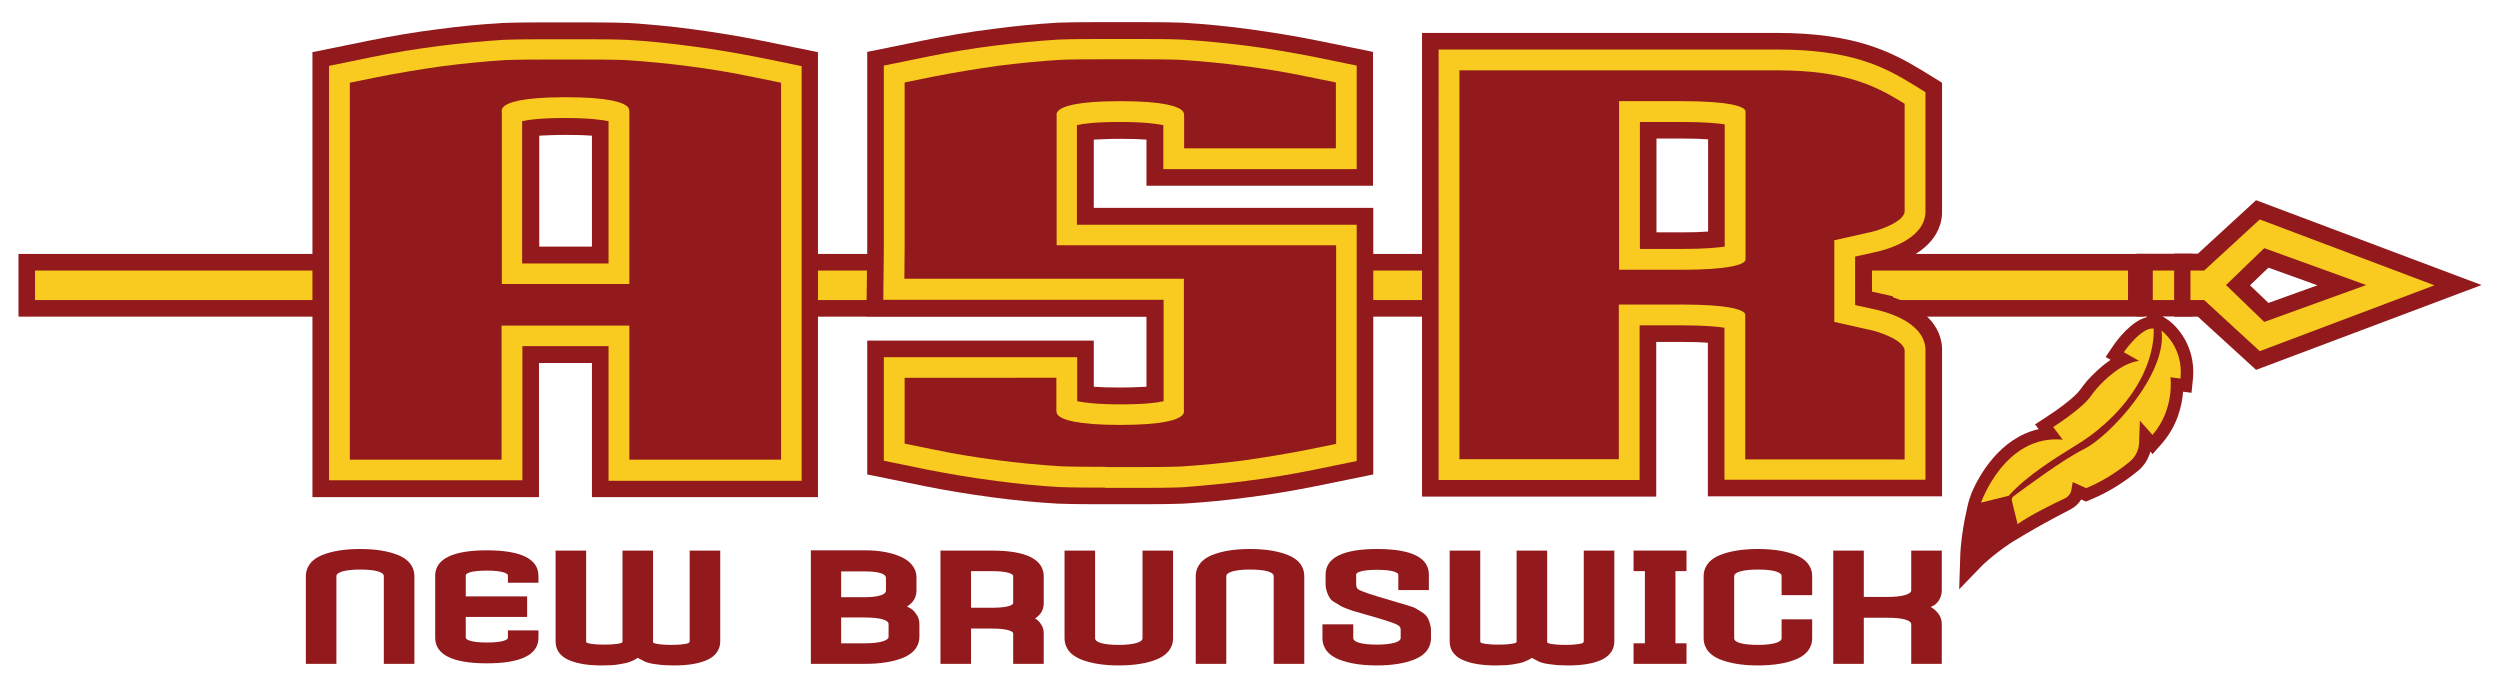
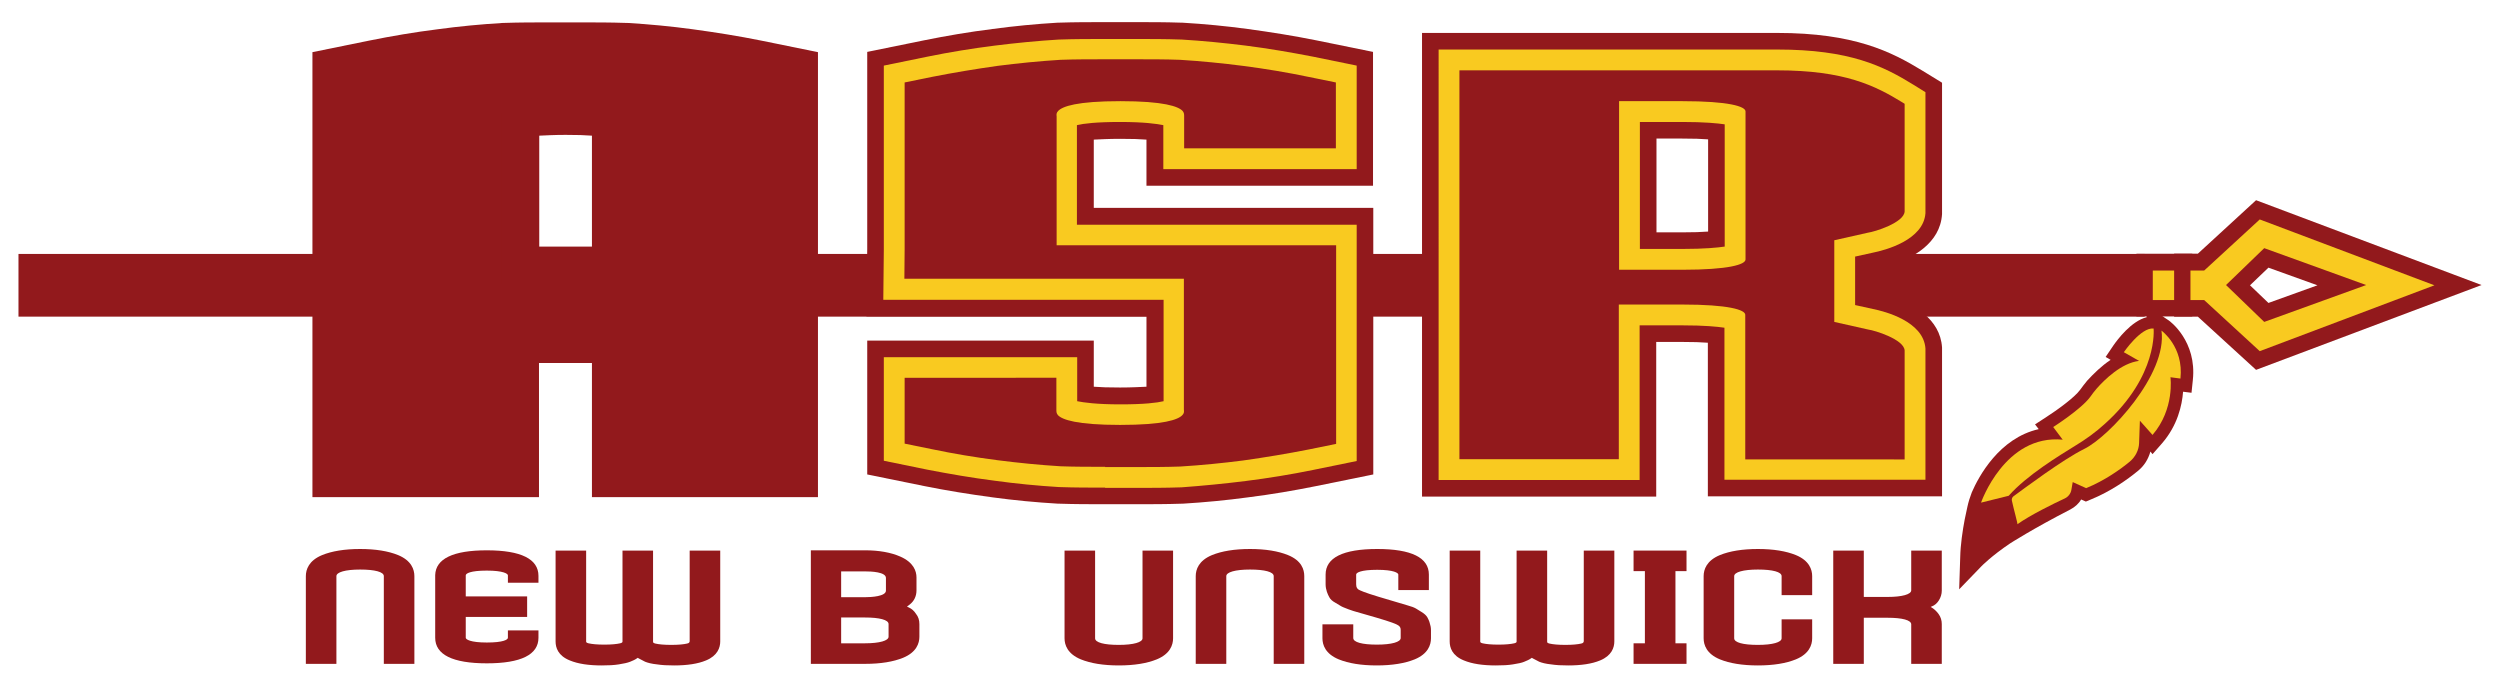
<svg xmlns="http://www.w3.org/2000/svg" version="1.1" id="Layer_1" x="0px" y="0px" viewBox="0 0 949 261" style="enable-background:new 0 0 949 261;" xml:space="preserve">
  <style type="text/css"> .st0{fill:#92191C;} .st1{fill:#F9CA20;} </style>
  <g>
    <rect x="809.6" y="97.6" transform="matrix(-1.836970e-16 1 -1 -1.836970e-16 929.79 -713.28)" class="st0" width="23.8" height="21.2" />
    <rect x="817.2" y="102.7" class="st1" width="8.6" height="11.2" />
    <path class="st0" d="M834.3,120.2h-9V96.3h9L856.4,76l85.6,32.2l-85.6,32.2L834.3,120.2z M861.1,115l18.6-6.7l-18.6-6.7l-7,6.7 L861.1,115z" />
    <path class="st1" d="M857.8,83.3l-21.1,19.4h-5.2v5.6v5.6h5.2l21.1,19.4l66.3-25L857.8,83.3z M859.5,122.2l-14.5-14l14.5-14 l38.7,14L859.5,122.2z" />
    <rect x="398.7" y="-295.3" transform="matrix(-1.836970e-16 1 -1 -1.836970e-16 518.815 -302.306)" class="st0" width="23.8" height="807.1" />
-     <rect x="13.3" y="102.7" class="st1" width="794.5" height="11.2" />
    <path class="st0" d="M823.2,121.6l-1.5-1l0,0l0,0l-7.5-5.4l0.7,5.2c-5.9,1.5-11.1,8.5-12.7,10.8l-2.9,4.3l1.9,1.1 c-3.5,2.3-6.5,5.3-8.9,7.9c-1,1.2-1.9,2.4-2.7,3.5c-2.1,2.9-8.9,7.8-12.8,10.3l-4.3,2.8l1.4,1.8c-15,3.4-22.8,18-25.4,24l0,0 c-0.7,1.8-1.3,3.7-1.7,5.6l-1,4.7c-0.8,4.2-1.6,9.6-1.7,14.3l-0.4,12.2l8.5-8.8c0,0,3.8-3.9,10.8-8.6c0,0,8.7-5.6,22.9-12.9 c1.7-0.9,3.2-2.2,4.1-3.8l1.8,0.8l1.9-0.8c7.4-3,13.8-7.5,17.8-10.8c2.4-1.9,4-4.5,4.8-7.4l0.8,1l3.6-4.1c5.9-6.8,7.6-14.4,8-19.6 l3.2,0.4l0.5-4.8C834,129.5,823.7,121.9,823.2,121.6z" />
    <path class="st1" d="M752,190.8c0,0,9-26,31-23.9l-3.6-4.8c0,0,10.7-6.8,14.1-11.5c0.8-1.1,1.5-2.1,2.4-3.1 c3-3.4,9.4-9.7,16.1-10.5l-5.8-3.3c0,0,6.5-9.5,11.3-9c0,0,1.9,17.9-18.5,36.2c-3.5,3.2-7.4,6-11.4,8.4c-5.8,3.6-18.1,11-25.1,18.9 L752,190.8z" />
    <path class="st1" d="M763.7,190c-0.1-0.6,0.1-1.2,0.6-1.6c4-2.9,18.6-13.9,26.9-18c9.4-4.6,31.6-28.4,29.3-44.9 c0,0,8.5,6.1,7.2,18.2l-3.8-0.5c0,0,1.7,12-6.8,21.9l-4.8-5.4l-0.3,8.5c-0.1,2.7-1.4,5.2-3.5,7c-3.5,2.9-9.5,7.2-16.6,10.1 l-5.1-2.3l-0.5,2.9c-0.2,1.4-1.2,2.7-2.5,3.3c-4.1,1.9-13.1,6.3-18,9.8C766,198.9,764.4,193.3,763.7,190z" />
    <g>
      <path class="st0" d="M151.1,210.7c-3.7-1.5-8.5-2.3-14.4-2.3c-5.9,0-10.7,0.8-14.4,2.3c-5.1,2.1-6.2,5.5-6.2,8V252h11.6v-33.3 c0-1.5,3.4-2.5,9-2.5c5.6,0,9,0.9,9,2.5V252h11.6v-33.3C157.3,216.2,156.2,212.8,151.1,210.7z" />
      <path class="st0" d="M261.7,243.6c0,0.2,0,0.5-0.9,0.7c-1.3,0.3-3.3,0.5-6,0.5c-2.7,0-4.7-0.2-6-0.5c-0.9-0.2-0.9-0.5-0.9-0.7V209 h-11.6v34.5c0,0.2,0,0.5-0.9,0.7c-1.3,0.3-3.3,0.5-6,0.5c-2.7,0-4.7-0.2-6-0.5c-0.9-0.2-0.9-0.5-0.9-0.7V209h-11.6v34.5 c0,2.3,0.9,5.4,5.4,7.2c3.1,1.3,7.2,1.9,12.1,1.9c2.5,0,4.7-0.1,6.5-0.4c1.9-0.3,3.3-0.6,4.3-1c1-0.4,1.9-0.8,2.6-1.3 c0.1-0.1,0.2-0.1,0.3-0.2c0.1,0.1,0.2,0.1,0.3,0.2c0.7,0.4,1.5,0.8,2.5,1.3c1,0.4,2.5,0.8,4.5,1c1.9,0.3,4,0.4,6.5,0.4 c4.9,0,9-0.6,12.1-1.9c4.4-1.8,5.4-4.9,5.4-7.2V209h-11.6V243.6z" />
      <path class="st0" d="M345,230.6c-0.2-0.1-0.5-0.2-0.7-0.4c0.3-0.2,0.7-0.4,1-0.7c1.7-1.3,2.6-3.2,2.6-5.4v-4.9 c0-2.4-1.1-5.7-6.1-7.9c-3.6-1.6-8.2-2.4-13.4-2.4h-20.6V252h20.6c5.9,0,10.7-0.8,14.4-2.3c5.1-2.1,6.2-5.5,6.2-8v-4.8 c0-1.5-0.4-2.8-1.3-3.9C347,231.9,346.1,231.1,345,230.6z M336.3,224.2c0,2.2-5.6,2.5-8,2.5h-9v-9.8h9c2.4,0,8,0.2,8,2.5V224.2z M319.3,234.4h9c5.6,0,9,0.9,9,2.5v4.8c0,1.5-3.4,2.5-9,2.5h-9V234.4z" />
-       <path class="st0" d="M376.5,209H357V252h11.6v-13.4h8c6.3,0,8,1.2,8,1.8V252h11.6v-11.5c0-1.3-0.3-2.5-1-3.5 c-0.6-0.9-1.3-1.7-2.1-2.1c-0.1,0-0.1-0.1-0.2-0.1c0.3-0.2,0.7-0.5,1-0.8c1.5-1.2,2.3-3,2.3-5v-10.3 C396.1,212.3,389.5,209,376.5,209z M368.6,216.8h8c6.3,0,8,1.2,8,1.8v10.3c0,0.7-1.7,1.8-8,1.8h-8V216.8z" />
      <path class="st0" d="M433.7,242.3c0,1.5-3.4,2.5-9,2.5c-5.6,0-9-0.9-9-2.5V209h-11.6v33.3c0,2.5,1.1,5.9,6.2,8 c3.7,1.5,8.5,2.3,14.4,2.3c5.9,0,10.7-0.8,14.4-2.3c5.1-2.1,6.2-5.5,6.2-8V209h-11.6V242.3z" />
      <path class="st0" d="M488.9,210.7c-3.7-1.5-8.5-2.3-14.4-2.3c-5.9,0-10.7,0.8-14.4,2.3c-5.1,2.1-6.2,5.5-6.2,8V252h11.6v-33.3 c0-1.5,3.4-2.5,9-2.5c5.6,0,9,0.9,9,2.5V252h11.6v-33.3C495.1,216.2,494.1,212.8,488.9,210.7z" />
      <path class="st0" d="M541.8,234.3c-0.4-0.7-1.2-1.4-2.2-2c-0.8-0.5-1.6-1-2.1-1.3c-0.7-0.4-1.7-0.8-3.2-1.2l-11.1-3.3 c-5.3-1.6-7-2.4-7.5-2.7c-0.4-0.3-0.9-0.7-0.9-2v-3.7c0-0.7,1.7-1.8,8-1.8c6.3,0,8,1.2,8,1.8v5.9h11.6v-5.9 c0-6.4-6.6-9.7-19.6-9.7c-13,0-19.6,3.3-19.6,9.7v3.7c0,1,0.2,2,0.5,2.9c0.3,0.8,0.6,1.5,0.9,2c0.4,0.8,1.2,1.5,2.3,2.1 c0.9,0.5,1.5,0.9,2,1.2c0.6,0.4,1.5,0.7,3,1.3c1.3,0.5,2.4,0.8,3.1,1l7.3,2.1c5.8,1.7,7.8,2.5,8.5,3c0.6,0.4,0.9,0.9,0.9,1.7v3.1 c0,1.5-3.4,2.5-9,2.5c-5.6,0-9-0.9-9-2.5V237H502v5.3c0,2.5,1.1,5.9,6.2,8c3.7,1.5,8.5,2.3,14.4,2.3c5.9,0,10.7-0.8,14.4-2.3 c5.1-2.1,6.2-5.5,6.2-8v-3.1c0-1-0.2-1.9-0.5-2.8C542.5,235.6,542.1,234.9,541.8,234.3z" />
      <path class="st0" d="M601.1,243.6c0,0.2,0,0.5-0.9,0.7c-1.3,0.3-3.3,0.5-6,0.5c-2.7,0-4.7-0.2-6-0.5c-0.9-0.2-0.9-0.5-0.9-0.7V209 h-11.6v34.5c0,0.2,0,0.5-0.9,0.7c-1.3,0.3-3.3,0.5-6,0.5c-2.7,0-4.7-0.2-6-0.5c-0.9-0.2-0.9-0.5-0.9-0.7V209h-11.6v34.5 c0,2.3,0.9,5.4,5.4,7.2c3.1,1.3,7.2,1.9,12.1,1.9c2.5,0,4.7-0.1,6.5-0.4c1.9-0.3,3.4-0.6,4.3-1c1-0.4,1.9-0.8,2.6-1.3 c0.1-0.1,0.2-0.1,0.3-0.2c0.1,0.1,0.2,0.1,0.3,0.2c0.7,0.4,1.5,0.8,2.5,1.3c1,0.4,2.5,0.8,4.5,1c1.9,0.3,4,0.4,6.5,0.4 c4.9,0,9-0.6,12.1-1.9c4.4-1.8,5.4-4.9,5.4-7.2V209h-11.6V243.6z" />
      <polygon class="st0" points="620.1,216.8 624.4,216.8 624.4,244.2 620.1,244.2 620.1,252 640.2,252 640.2,244.2 636,244.2 636,216.8 640.2,216.8 640.2,209 620.1,209 " />
      <path class="st0" d="M681.7,210.7c-3.7-1.5-8.5-2.3-14.4-2.3s-10.7,0.8-14.4,2.3c-5.1,2.1-6.2,5.5-6.2,8v23.6c0,2.5,1.1,5.9,6.2,8 c3.7,1.5,8.5,2.3,14.4,2.3s10.7-0.8,14.4-2.3c5.1-2.1,6.2-5.5,6.2-8v-7.2h-11.6v7.2c0,1.5-3.4,2.5-9,2.5c-5.6,0-9-0.9-9-2.5v-23.6 c0-1.5,3.4-2.5,9-2.5c5.6,0,9,0.9,9,2.5v7.2h11.6v-7.2C687.9,216.2,686.8,212.8,681.7,210.7z" />
      <path class="st0" d="M736,227.9c0.7-1.1,1.1-2.4,1.1-3.7V209h-11.6v15.1c0,1.5-3.4,2.5-9,2.5h-9V209h-11.6V252h11.6v-17.5h9 c5.6,0,9,0.9,9,2.5V252h11.6v-15.1c0-1.4-0.4-2.7-1.2-3.8c-0.7-1-1.6-1.8-2.5-2.4c-0.2-0.1-0.3-0.2-0.5-0.3 c0.1-0.1,0.2-0.1,0.4-0.2C734.4,229.8,735.3,229,736,227.9z" />
      <path class="st0" d="M204.4,221.4v-2.8c0-6.4-6.6-9.7-19.6-9.7c-12.8,0-19.4,3.2-19.6,9.4c0,0,0,0,0,0v0.2v1.7v20.2v1.1v0.6 c0,6.4,6.6,9.7,19.6,9.7s19.6-3.3,19.6-9.7v-2.8h-11.6v2.8c0,0.7-1.7,1.8-8,1.8c-6.3,0-8-1.2-8-1.8v-0.6c0,0,0,0,0,0v-7.3h23.3 v-7.8h-23.3v-8c0-0.7,1.7-1.8,8-1.8c6.3,0,8,1.2,8,1.8v2.8H204.4z" />
    </g>
-     <path class="st0" d="M224.7,188.7v-50.9h-20.1v50.9h-86V19.8l21.6-4.4c8.4-1.7,17.2-3.2,26-4.3c8.1-1.1,16.4-1.9,24.8-2.4l0.4,0 c5.8-0.2,11.8-0.2,17.4-0.2h11.4c5.6,0,11.6,0,17.3,0.2l0.5,0c8.5,0.5,16.8,1.3,24.9,2.4c8.8,1.2,17.6,2.6,26,4.3l21.6,4.4v168.9 H224.7z M224.7,93.6V51.5c-2.4-0.2-5.7-0.3-10-0.3s-7.6,0.2-10,0.3v42.1H224.7z" />
-     <path class="st1" d="M231,182.3v-50.9h-32.7v50.9h-73.4V25l16.6-3.4c8.3-1.7,16.9-3.1,25.6-4.2c8-1,16.2-1.8,24.4-2.3l0.3,0 c5.6-0.2,11.6-0.2,17.1-0.2h11.4c5.6,0,11.5,0,17.1,0.2l0.3,0c8.2,0.5,16.4,1.3,24.4,2.4c8.7,1.1,17.3,2.6,25.6,4.2l16.6,3.4v157.4 H231z M231,99.9V46c-2.5-0.5-7.3-1.2-16.4-1.2c-9.1,0-13.9,0.6-16.4,1.2v54H231z" />
+     <path class="st0" d="M224.7,188.7v-50.9h-20.1v50.9h-86V19.8l21.6-4.4c8.4-1.7,17.2-3.2,26-4.3c8.1-1.1,16.4-1.9,24.8-2.4l0.4,0 c5.8-0.2,11.8-0.2,17.4-0.2h11.4c5.6,0,11.6,0,17.3,0.2l0.5,0c8.5,0.5,16.8,1.3,24.9,2.4c8.8,1.2,17.6,2.6,26,4.3l21.6,4.4v168.9 z M224.7,93.6V51.5c-2.4-0.2-5.7-0.3-10-0.3s-7.6,0.2-10,0.3v42.1H224.7z" />
    <path class="st0" d="M238.9,174.5v-50.9h-48.5v50.9h-57.6V31.4l10.3-2.1c8.1-1.6,16.5-3,25-4.2c7.8-1,15.8-1.8,23.9-2.3 c5.6-0.2,11.5-0.2,17-0.2h11.4c5.5,0,11.4,0,16.9,0.2c8.1,0.5,16.1,1.3,23.9,2.3c8.5,1.1,16.9,2.5,25,4.2l10.3,2.1v143.1H238.9z M238.9,107.8V43.1l0-0.4c0-0.8,0-1.4-0.6-2.1c-1.6-1.7-7.1-3.7-23.6-3.7s-22,2-23.6,3.7c-0.7,0.7-0.7,1.3-0.6,2.1l0,0.4v64.7 H238.9z" />
    <path class="st0" d="M285.9,30.9c-8.3-1.7-16.6-3-24.9-4.1c-7.9-1-15.8-1.8-23.8-2.3c-7-0.2-14.6-0.2-22.6-0.2 c-8,0-15.6,0-22.6,0.2c-7.9,0.5-15.9,1.3-23.8,2.3c-8.3,1.1-16.6,2.5-24.9,4.1l-9,1.8v24.6v10.6v104.9h54.4V122h51.6v50.9h54.4 V67.9V57.3V32.7L285.9,30.9z M240.5,109.4h-51.6V67.9V43.1c0-2.3-1.6-7.8,25.8-7.8s25.8,5.5,25.8,7.8v24.8V109.4z" />
    <path class="st0" d="M419.5,191.4c-5.6,0-11.6,0-17.3-0.2l-0.5,0c-8.5-0.5-16.8-1.3-24.9-2.4c-8.9-1.2-17.6-2.6-26-4.3l-21.6-4.4 v-50.8h86v17.5c2.4,0.2,5.7,0.3,10,0.3c4.4,0,7.6-0.2,10-0.3v-17.5h0v-9.2H328.9l0.3-25.6l0-74.8l21.6-4.4c8.4-1.7,17.2-3.2,26-4.3 c8.1-1.1,16.4-1.9,24.8-2.4l0.4,0c5.9-0.2,11.9-0.2,17.5-0.2h11.3c5.7,0,11.7,0,17.4,0.2l0.5,0c8.5,0.5,16.8,1.3,24.9,2.4 c8.8,1.2,17.6,2.6,26,4.3l21.6,4.4v50.8h-86V53c-2.4-0.2-5.7-0.3-10-0.3c-4.4,0-7.6,0.2-10,0.3v17.5h0v8.4h106.1v101.2l-21.6,4.4 c-8.4,1.7-17.2,3.2-26,4.3c-8.1,1.1-16.5,1.9-24.8,2.4l-0.4,0c-5.8,0.2-11.8,0.2-17.4,0.2H419.5z" />
    <path class="st1" d="M419.5,185.1c-5.6,0-11.5,0-17.1-0.2l-0.3,0c-8.2-0.5-16.4-1.3-24.4-2.4c-8.7-1.1-17.3-2.6-25.6-4.2l-16.6-3.4 v-39.3h73.4v16.7c2.5,0.5,7.3,1.2,16.4,1.2c9.1,0,13.9-0.6,16.4-1.2v-16.7h0v-21.8H335.3l0.2-19.2l0-69.7l16.6-3.4 c8.3-1.7,16.9-3.1,25.6-4.2c8-1,16.2-1.8,24.4-2.3l0.3,0c5.7-0.2,11.6-0.2,17.2-0.2h11.3c5.6,0,11.6,0,17.2,0.2l0.3,0 c8.2,0.5,16.4,1.3,24.4,2.3c8.7,1.1,17.3,2.6,25.6,4.2l16.6,3.4v39.3h-73.4V47.5c-2.5-0.5-7.3-1.2-16.4-1.2 c-9.1,0-13.9,0.6-16.4,1.2v16.7h0v21.1H515v89.7l-16.6,3.4c-8.3,1.7-16.9,3.1-25.6,4.2c-8,1-16.2,1.8-24.4,2.4l-0.3,0 c-5.6,0.2-11.6,0.2-17.1,0.2H419.5z" />
    <path class="st0" d="M419.5,177.2c-5.5,0-11.4,0-16.9-0.2c-8.1-0.5-16.1-1.3-23.9-2.3c-8.5-1.1-16.9-2.5-25-4.2l-10.3-2.1v-25H401 v11.7l0,0.4c0,0.8,0,1.4,0.6,2.1c1.6,1.7,7.1,3.7,23.6,3.7c16.6,0,22-2,23.6-3.7c0.7-0.7,0.7-1.3,0.6-2.1l0-0.4v-11.7h0v-37.6 H343.3l0.1-11.2V31.3l10.3-2.1c8.1-1.6,16.5-3,25-4.2c7.8-1,15.8-1.8,23.9-2.3c5.6-0.2,11.5-0.2,17.1-0.2h11.2c5.6,0,11.5,0,17,0.2 c8.1,0.5,16.1,1.3,23.9,2.3c8.5,1.1,16.9,2.5,25,4.2l10.3,2.1v25h-57.6V44.6l0-0.4c0-0.8,0-1.4-0.6-2.1c-1.6-1.7-7.1-3.7-23.6-3.7 c-16.6,0-22,2-23.6,3.7c-0.7,0.7-0.7,1.3-0.6,2.1l0,0.4v11.7h0v36.8h106.1v75.4l-10.3,2.1c-8.1,1.6-16.5,3-25,4.2 c-7.8,1-15.8,1.8-23.9,2.3c-5.6,0.2-11.5,0.2-17,0.2H419.5z" />
    <path class="st0" d="M451.1,54.7h54.4V32.6l-9-1.8c-8.3-1.7-16.6-3-24.9-4.1c-7.9-1-15.8-1.8-23.8-2.3c-7-0.2-14.6-0.2-22.6-0.2 c-8,0-15.6,0-22.6,0.2c-7.9,0.5-15.9,1.3-23.8,2.3c-8.3,1.1-16.6,2.5-24.9,4.1l-9,1.8v22.1v2.5v37.5l-0.1,9.6h106.2v40.8h0v10.1 c0,2.3,1.6,7.8-25.8,7.8c-27.4,0-25.8-5.5-25.8-7.8v-10.1H345v22.1l9,1.8c8.3,1.7,16.6,3,24.9,4.1c7.9,1,15.8,1.8,23.8,2.3 c7,0.2,14.6,0.2,22.6,0.2c8,0,15.6,0,22.6-0.2c7.9-0.5,15.9-1.3,23.8-2.3c8.3-1.1,16.6-2.5,24.9-4.1l9-1.8v-12.5v-12.1v-30.4v-3.4 V94.7H399.4v-40h0V44.6c0-2.3-1.6-7.8,25.8-7.8s25.8,5.5,25.8,7.8V54.7z" />
    <path class="st0" d="M648.3,188.6v-58.5c-2.5-0.2-5.6-0.3-9.8-0.3h-9.8v58.7h-88.9V12.5h98.7l1.7,0l34.4,0 c29.3,0,43.3,7.1,55.1,14.3l7.5,4.6v49.4l0,0.5c-0.7,11.1-11.2,16.6-18.7,19.1l0.1,0.3l-6.1,1.4l-1.9,0.4v8.2l8,1.8l-0.1,0.3 c7.6,2.6,18,8.1,18.7,19.1l0,0.5v56H648.3z M638.6,88.2c4.1,0,7.3-0.1,9.8-0.3V52.9c-2.5-0.2-5.6-0.3-9.8-0.3h-9.8v35.6H638.6z" />
    <path class="st1" d="M654.6,182.3v-57.9c-2.7-0.4-7.6-0.9-16.1-0.9h-16.1v58.7h-76.3V18.8h92.4l1.7,0l0,0l34.4,0 c27.7,0,40.3,6.3,51.8,13.4l4.5,2.8v45.6l0,0.3c-0.7,10.3-15.4,14.1-19.9,15l0,0l-6.8,1.5v18.4l6.8,1.5l0,0 c4.5,0.9,19.2,4.7,19.9,15l0,0.3v49.5H654.6z M638.6,94.5c8.5,0,13.4-0.5,16.1-0.9V47.2c-2.7-0.4-7.6-0.9-16.1-0.9h-16.1v48.2 H638.6z" />
    <path class="st0" d="M662.5,174.4v-54.9c0-1.9-6.3-3.9-24-3.9h-24v58.7h-60.5V26.7h84.5l1.7,0l0,0l34.4,0 c25.6,0,37.2,5.8,47.6,12.2l0.8,0.5v40.9c-0.3,4.3-11.5,7.7-13.8,8l-12.9,2.9v31l12.9,2.9c2.4,0.3,13.5,3.7,13.8,7.9l0,41.4H662.5z M638.6,102.4c17.7,0,24-2,24-3.9V42.3c0-1.9-6.3-3.9-24-3.9h-24v64H638.6z" />
    <path class="st0" d="M709,126.7l-14.2-3.2v-5V90l14.2-3.2c2.5-0.2,12.3-3.8,12.5-6.4V68.8v-7.6c0-8.2,0-20.9,0-20.9 c-11.1-6.8-22.2-12-46.8-12l-34.4,0l0,0c-0.6,0-1.1,0-1.7,0h-82.9v144.5H613v-58.7h25.6c25.6,0,25.6,4,25.6,5.4v53.3h57.4v-39.7 C721.3,130.5,711.5,126.9,709,126.7z M664.1,98.5c0,1.5,0,5.4-25.6,5.4H613V36.8h25.6c25.6,0,25.6,4,25.6,5.4V98.5z" />
    <path class="st0" d="M721.5,76v1.2C721.5,76.5,721.5,76,721.5,76z" />
    <path class="st0" d="M721.5,136.3v1.2C721.5,137.5,721.5,137,721.5,136.3z" />
  </g>
</svg>